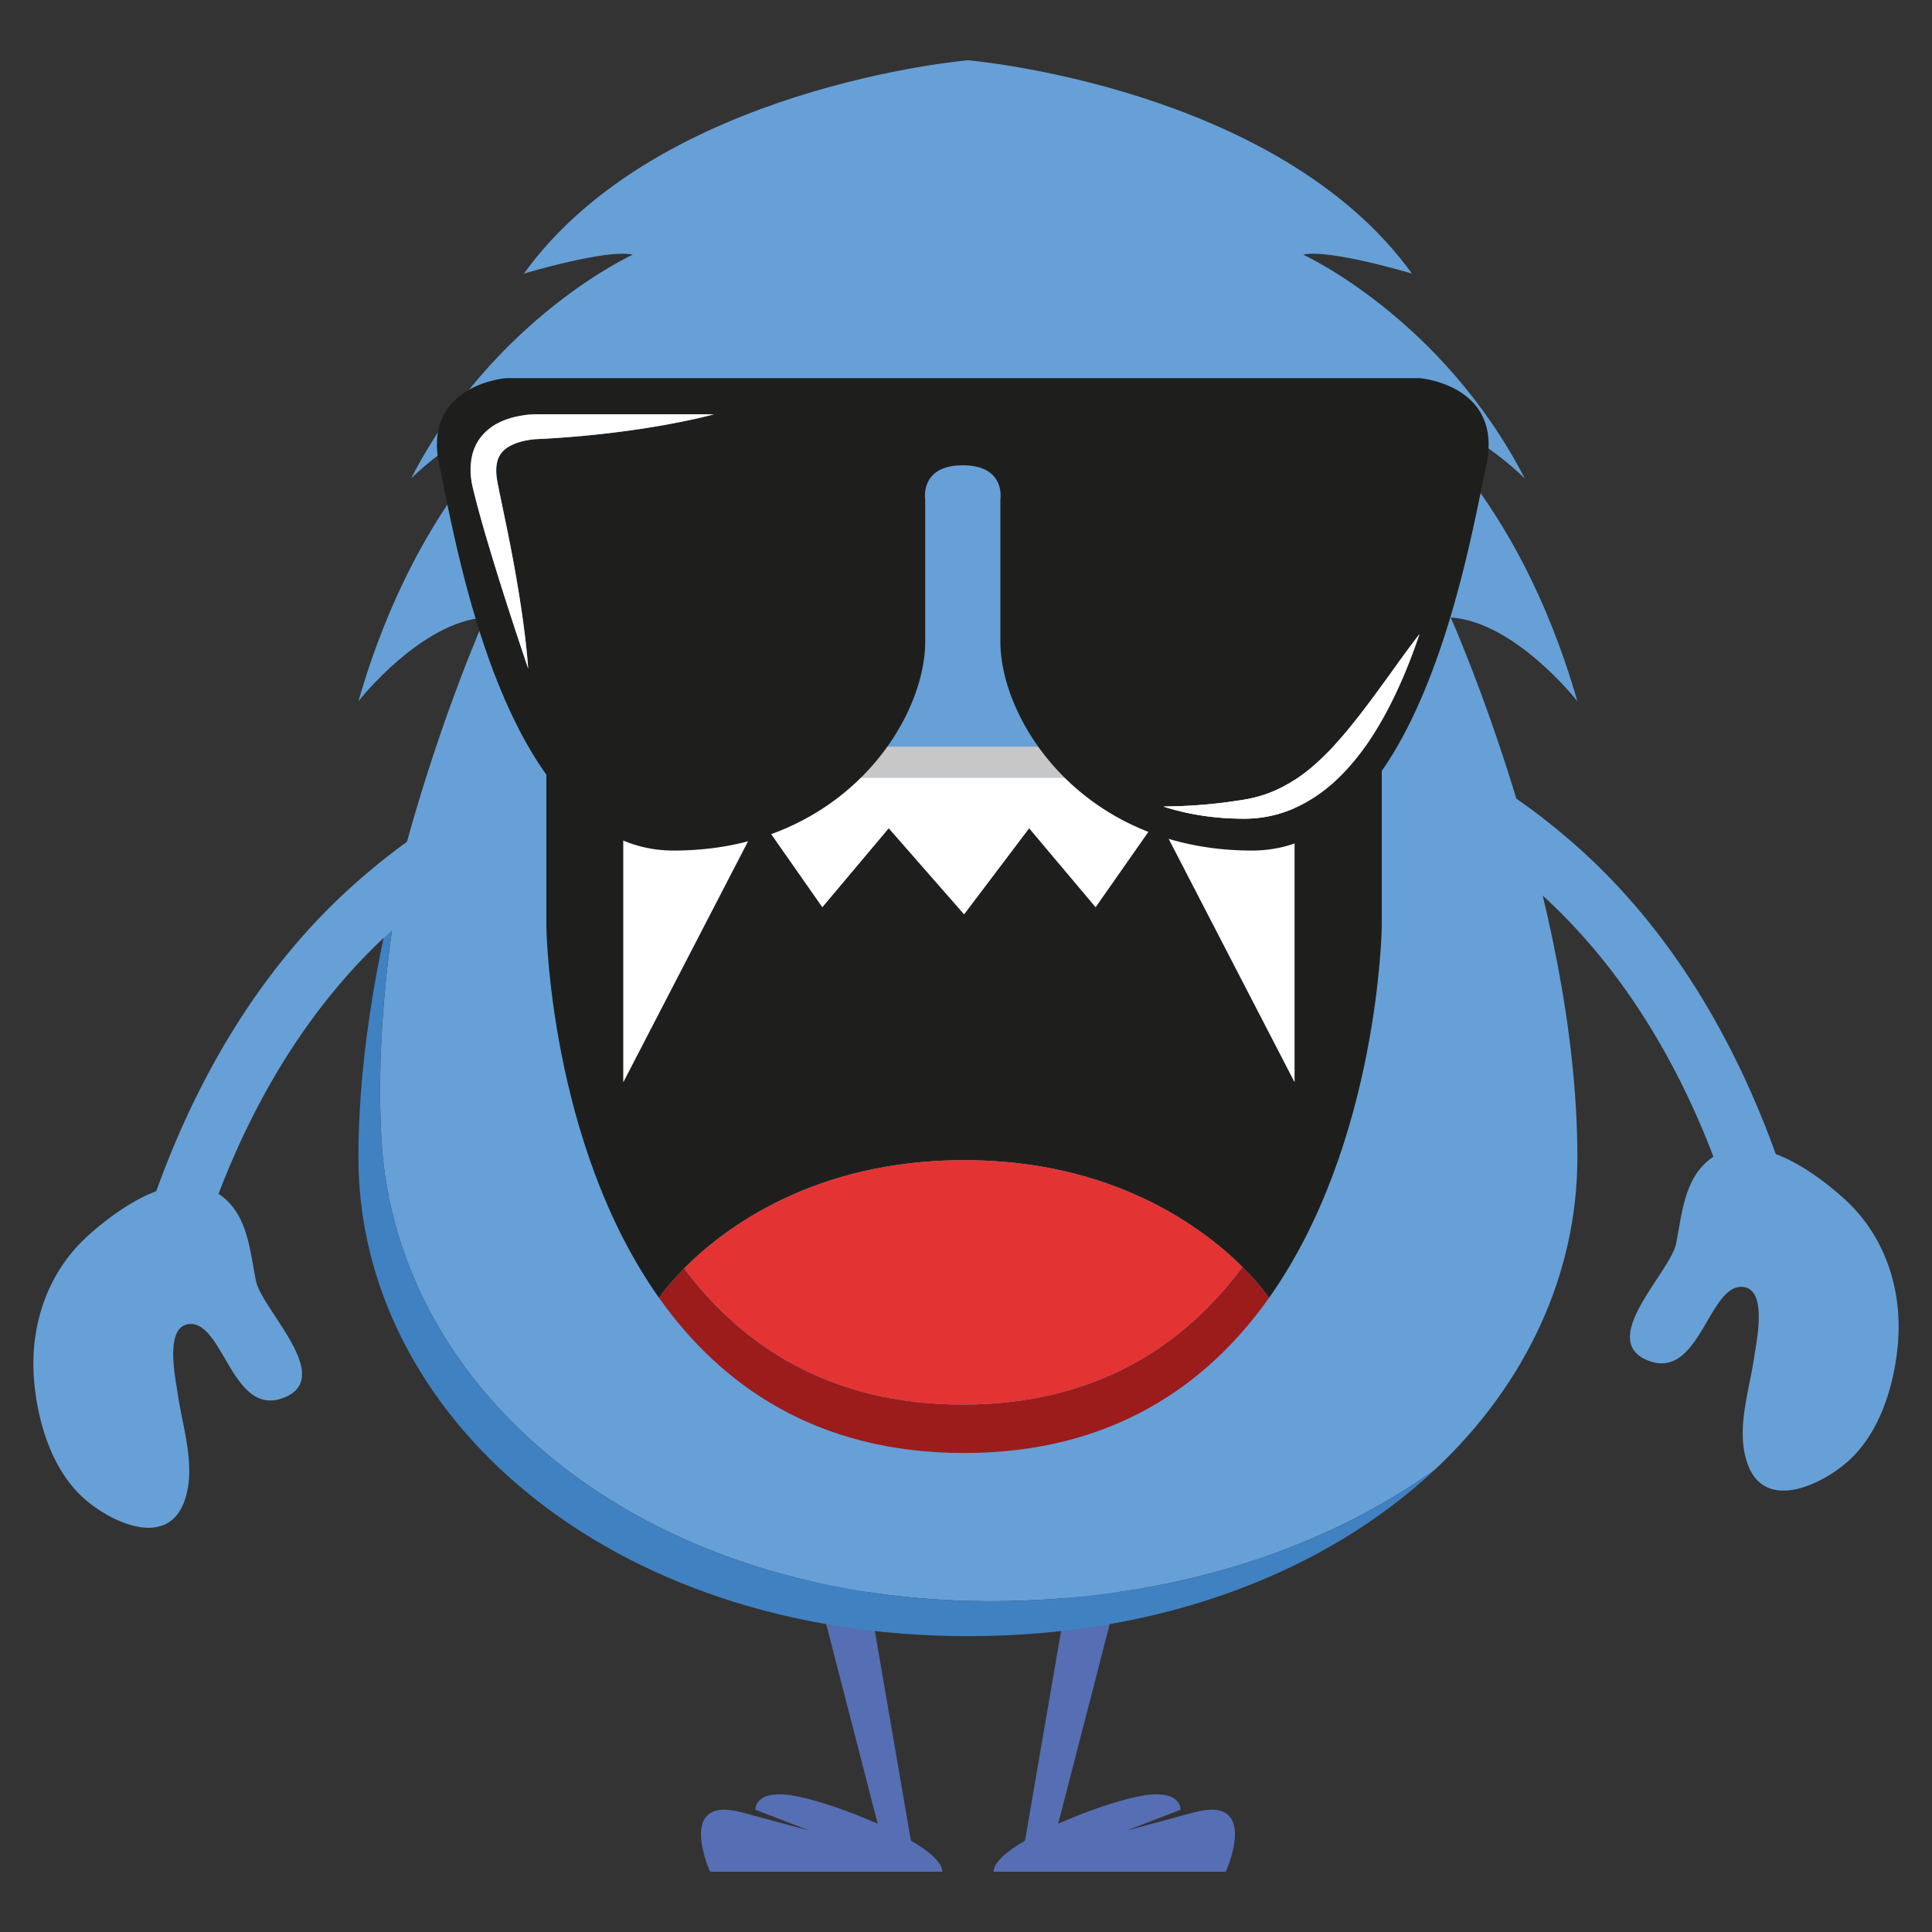
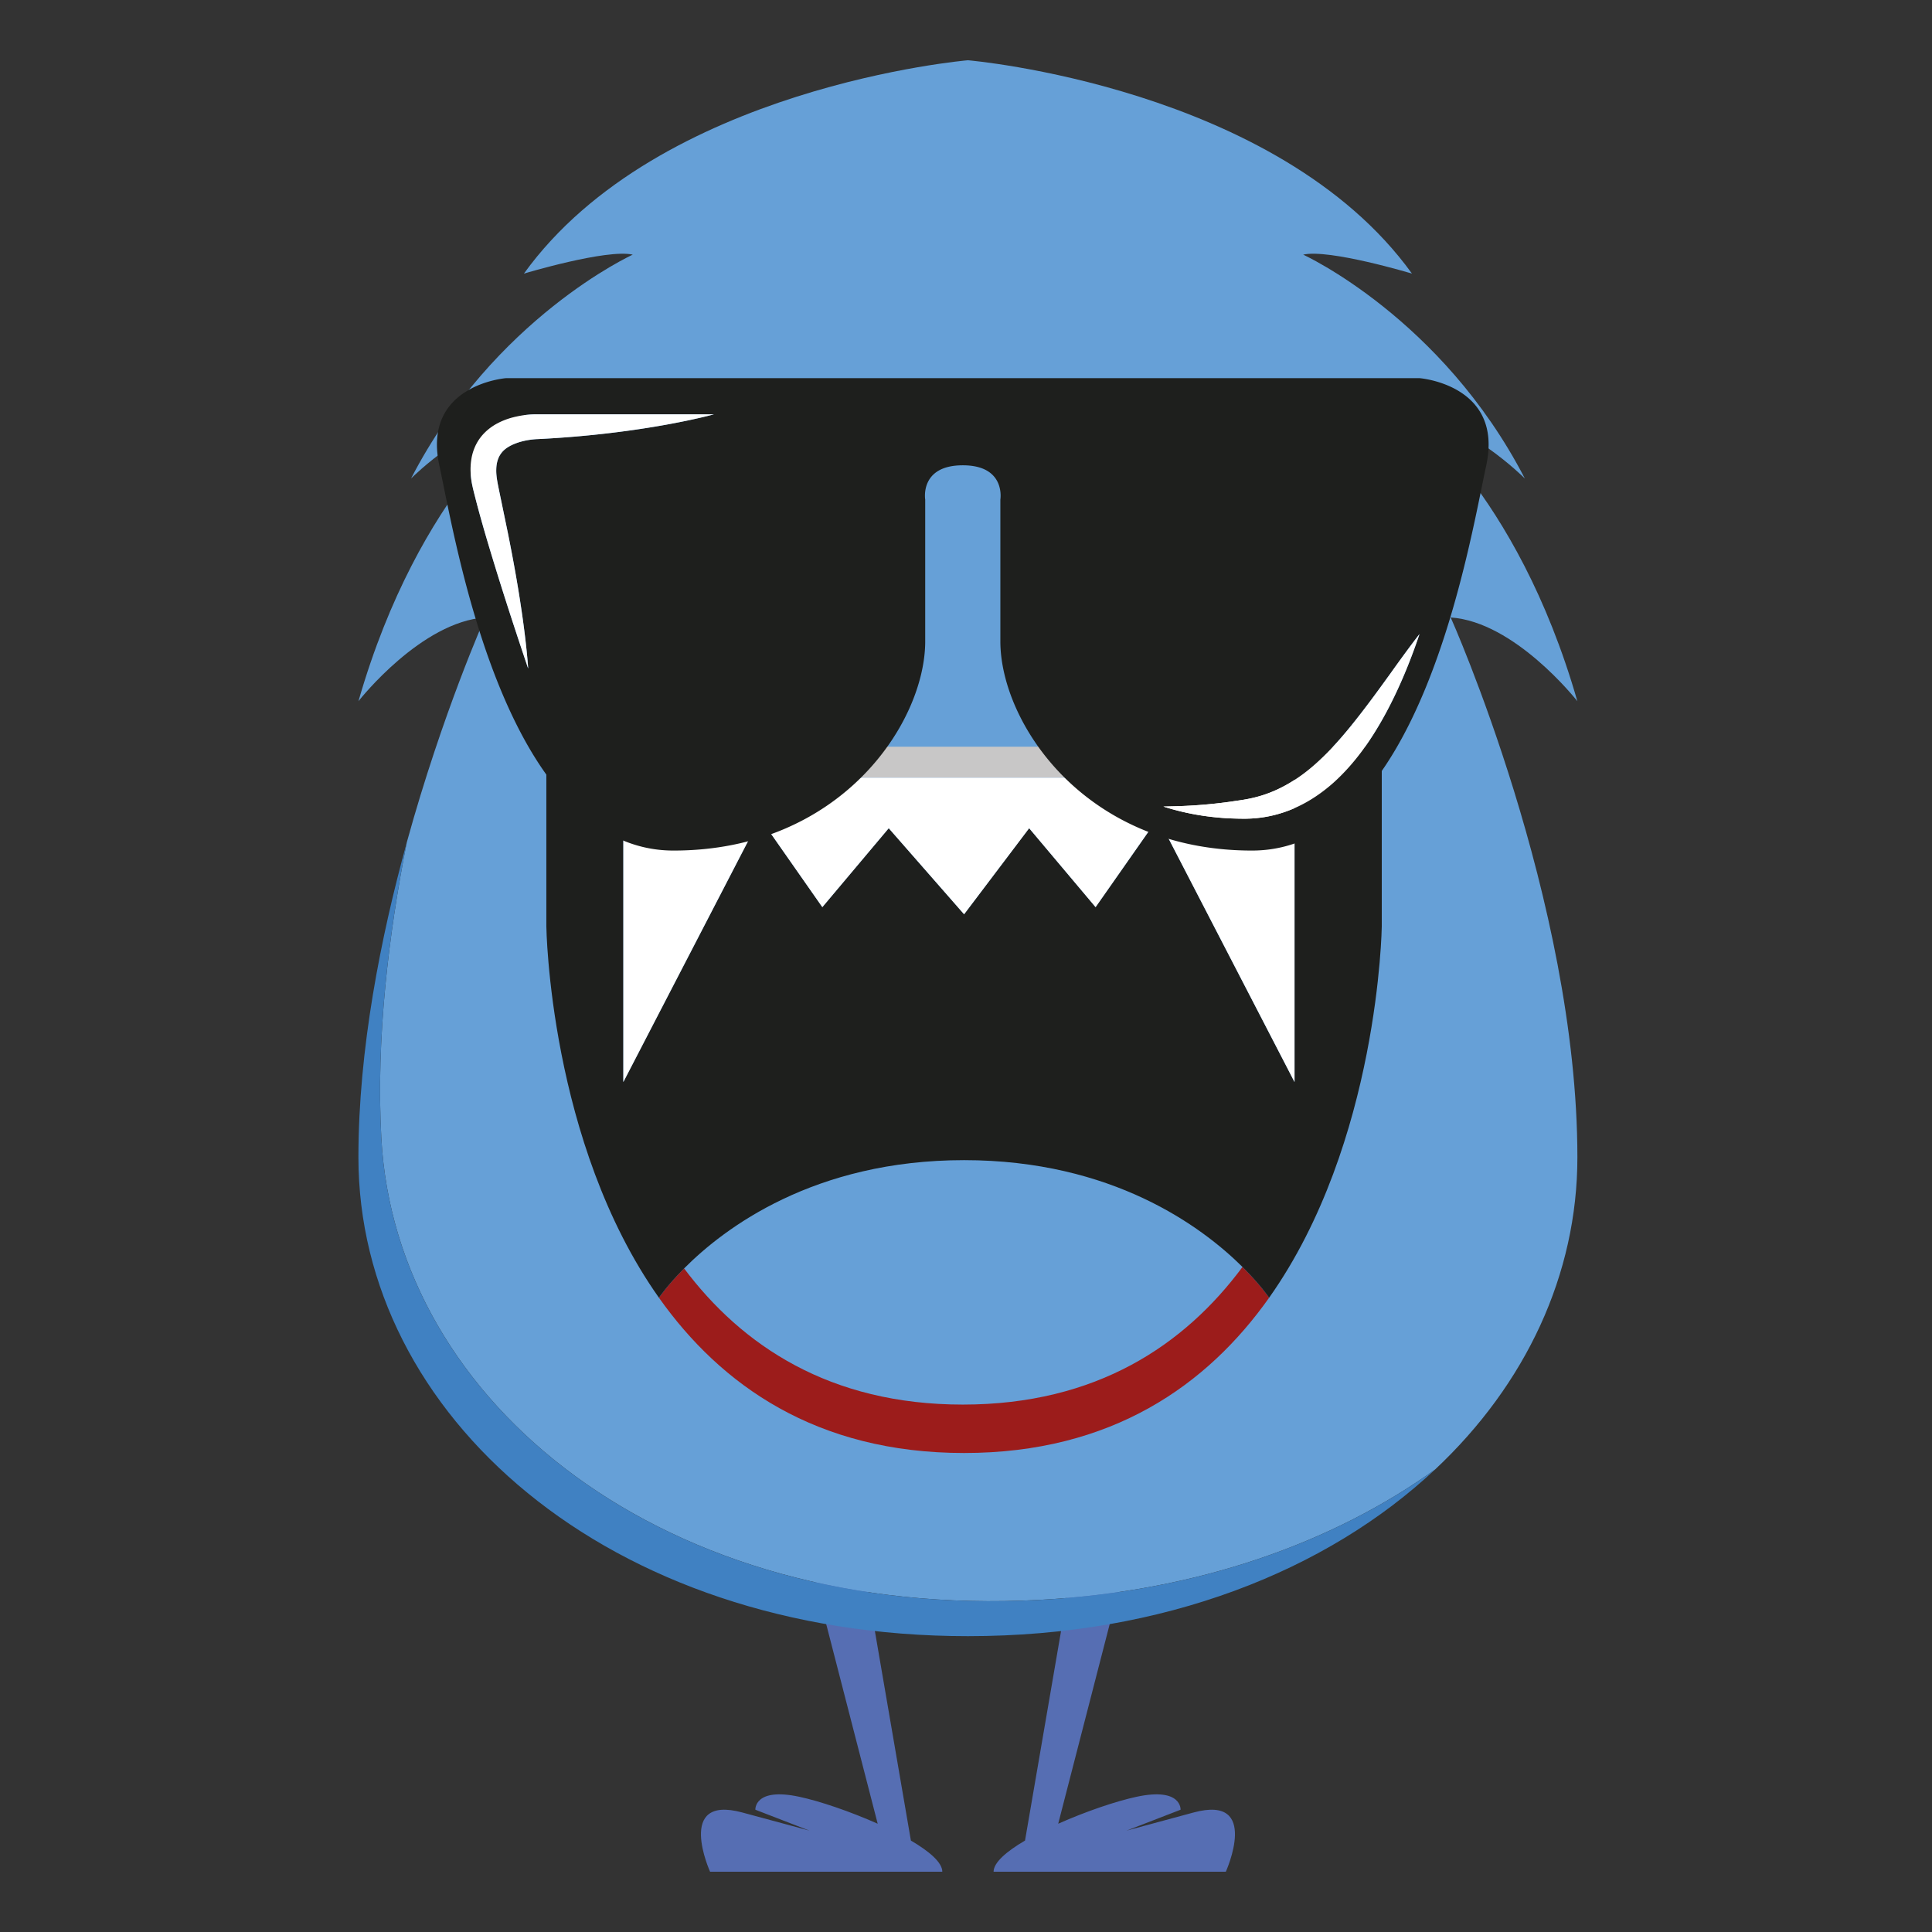
<svg xmlns="http://www.w3.org/2000/svg" xml:space="preserve" id="monster" x="0" y="0" version="1.1" viewBox="0 0 1000 1000">
  <rect x="0" y="0" width="1000" height="1000" fill="#333333" stroke="none" />
  <style>.st4{fill:#66a0d7}.st5{fill:#1e1f1d}.st9{fill:#fff}.st41{fill:#566eb3}.st42{fill:#4081c2}</style>
  <path d="m617.857 938.126-34.763 9.4 27.97-10.817s.742-11.719-22.705-6.714c-10.44 2.214-26.274 7.567-40.635 13.966l54.963-213.06h-34L530.55 952.668c-9.59 5.625-16.27 11.369-16.27 16.14h120.2s18.15-40.06-16.622-30.682M384.162 938.126l34.796 9.4-27.981-10.817s-.755-11.719 22.684-6.714c10.438 2.214 26.283 7.567 40.633 13.966l-54.95-213.06h34.009l38.124 221.766c9.605 5.625 16.263 11.369 16.263 16.14h-120.2s-18.131-40.06 16.622-30.682" class="st41" />
  <g id="XMLID_283_">
    <path d="m212.761 247.664-.02.02s0-.02.02-.02" class="st42" />
    <path d="M789.248 247.664c.02 0 .02.02.02.02z" class="st4" />
    <path d="M271.177 141.618C341.015 44.734 500.995 31.191 500.995 31.191s159.98 13.543 229.837 110.427c0 0-42.83-12.888-56.314-9.815 0 0 71.721 32.678 114.73 115.86-.892-.892-29.664-29.545-62.937-36.187 0 0 58.575 41.62 90.123 151.453-.992-1.23-32.58-41.105-65.555-43.326 0 0 65.575 146.476 65.575 279.43 0 60.656-26.75 117.545-73.586 161.506l-.02.02c-52.884 37.933-122.8 63.115-204.793 67.537C344.306 838.566 204.79 726.711 197.374 589c-2.796-51.516 3.787-105.41 13.147-152.822.02-.04.02-.08.02-.119 18.56-67.26 40.59-116.455 40.59-116.455-32.976 2.22-64.604 42.097-65.595 43.326 31.568-109.832 90.142-151.453 90.142-151.453-33.273 6.642-62.025 35.295-62.917 36.188 42.99-83.183 114.75-115.861 114.75-115.861-13.523-3.073-56.334 9.815-56.334 9.815" class="st4" />
    <path d="M538.055 828.096c81.993-4.422 151.91-29.604 204.793-67.537-55.818 52.348-140.19 86.315-241.853 86.315-187.007 0-315.479-114.908-315.479-247.842 0-55.858 11.58-114.096 25.005-162.855-9.36 47.411-15.943 101.306-13.147 152.822 7.416 137.712 146.932 249.567 340.681 239.097" class="st42" />
  </g>
-   <path d="M45.621 639.54c8.663-7.8 21.697-17.882 35.257-22.982 22.036-61.146 55.947-118.456 105.36-161.403 21.272-18.497 46.543-36.61 73.72-45.404 18.98-6.135 27.002 23.67 8.138 29.758-1.346.426-2.677.965-3.999 1.49-.962.431-1.943.845-2.895 1.293a174 174 0 0 0-8.165 4.013c-16.333 8.444-30.624 18.506-43.682 29.549-44.463 37.653-75.595 88.042-96.235 142.086.541.356 1.069.723 1.604 1.112 13.705 10.416 14.61 28.654 17.79 44.031 3.104 14.784 40.582 49.528 14.838 60.198-26.88 11.114-31.516-38.899-49.068-37.97-13.51.706-7.384 28.313-6.347 35.779 2.53 17.865 9.99 38.78 3.313 56.419-9.402 24.757-39.569 9.51-52.711-2.764-15.859-14.817-23.01-38.715-24.868-59.786-2.481-28.294 6.623-56.225 27.95-75.418M954.378 620.31c-8.663-7.81-21.698-17.86-35.256-22.981-22.038-61.136-55.95-118.468-105.373-161.404-21.261-18.47-46.531-36.6-73.707-45.387-18.991-6.153-26.993 23.652-8.15 29.75 1.366.432 2.688.955 3.996 1.495a98 98 0 0 1 2.896 1.268c2.765 1.264 5.49 2.63 8.169 4.02 16.342 8.453 30.632 18.525 43.69 29.563 44.447 37.63 75.595 88.041 96.228 142.076-.522.366-1.072.722-1.597 1.127-13.702 10.401-14.6 28.64-17.789 44.033-3.104 14.767-40.6 49.51-14.836 60.18 26.868 11.113 31.487-38.898 49.068-37.97 13.498.724 7.393 28.313 6.33 35.783-2.514 17.872-9.986 38.776-3.297 56.404 9.402 24.758 39.566 9.526 52.709-2.737 15.87-14.842 23.01-38.726 24.867-59.802 2.494-28.277-6.639-56.226-27.948-75.418" class="st4" />
  <g id="XMLID_8_">
    <path d="M656.9 671.707c-31.957 45.13-81.392 80.367-157.889 80.367-76.548 0-125.983-35.237-157.94-80.367l.026-.025s4.203-6.305 12.993-15.146c29.958 39.927 75.395 70.474 144.255 70.474 69.27 0 114.81-30.88 144.741-71.192l.052-.025c9.302 9.25 13.736 15.889 13.736 15.889z" style="fill:#9c1c1b" />
    <path d="M670.046 386.503v16.017h-347.4v-16.017H499.01z" style="fill:#c8c7c7" />
    <path d="M643.138 655.793c-21.117-20.963-67.45-55.304-144.127-55.304-77.624 0-124.137 35.135-144.921 56.047-8.79 8.841-12.993 15.146-12.993 15.146l-.026.025c-56.892-80.392-58.276-192.152-58.276-192.152v-93.052h39.85V560.05l70.732-136.618 32.264 46.103 34.366-40.85 39.004 44.54 33.674-44.54 34.392 40.85 32.29-46.103 70.68 136.618V386.503H715.2v93.052s-1.41 111.76-58.302 192.152l-.025-.025s-4.434-6.638-13.736-15.89" class="st5" />
    <path d="m532.685 428.686-33.674 44.54-39.004-44.54-34.366 40.85-32.264-46.104-70.731 136.618V402.52h347.4v157.53l-70.68-136.618-32.29 46.103z" class="st9" />
-     <path d="M499.011 600.49c76.676 0 123.01 34.34 144.127 55.302l-.052.026c-29.932 40.312-75.471 71.192-144.741 71.192-68.86 0-114.297-30.547-144.255-70.474 20.784-20.912 67.297-56.047 144.921-56.047" style="fill:#e43333" />
  </g>
  <g id="XMLID_9_">
    <path d="M243.888 238.313c-.565 3.872-.349 7.577.216 11.066.665 3.656 1.462 6.397 2.21 9.421 1.545 5.966 3.207 11.848 4.902 17.713 6.895 23.429 14.373 46.459 22.166 69.538-.034-.548-.781-12.877-3.905-33.215-1.562-10.402-3.772-22.897-6.613-37.02l-4.603-22.25c-.83-4.07-1.512-7.427-1.396-10.7.083-3.257.898-6.015 2.476-8.142 3.29-4.703 11.681-7.128 18.81-7.444h.149c55.464-2.741 91.222-12.827 91.222-12.827h-91.139c-3.606-.05-6.995.298-10.501 1.03-3.456.698-6.98 1.827-10.369 3.622-3.39 1.778-6.68 4.387-9.155 7.793-2.476 3.423-3.955 7.46-4.47 11.415m446.273 166.858c11.614-10.452 20.172-23.13 27.25-36.223 7.062-13.16 12.628-26.835 17.314-40.71-.383.4-6.148 7.86-14.872 20.123-4.553 6.297-9.953 13.824-16.283 21.95-6.331 8.108-13.56 16.898-22.382 24.807-8.79 7.91-17.995 13.36-27.284 16.367-4.685 1.529-9.188 2.376-13.79 2.99-4.504.699-8.691 1.214-12.58 1.612-7.709.782-14.057 1.08-18.493 1.213l-6.879.167a129.4 129.4 0 0 0 22.216 5.001c3.755.515 7.51.864 11.265 1.08 1.894.083 3.772.133 5.666.183l2.842.033c1.014 0 1.993-.05 3.007-.083 7.976-.349 15.985-2.276 23.313-5.583 7.294-3.24 13.89-7.793 19.69-12.927m-341.526 35.076c-86.818 0-112.257-157.686-121.246-199.408-8.99-41.707 34.428-45.096 34.428-45.096H734.84s43.417 3.39 34.445 45.096c-8.99 41.723-34.445 199.408-121.263 199.408-86.82 0-130.237-66.364-130.237-108.286v-73.377s2.99-17.745-19.44-17.745c-22.465 0-19.458 17.745-19.458 17.745v73.377c0 41.922-43.434 108.286-130.253 108.286" class="st5" />
    <path d="M717.41 368.948c-7.077 13.093-15.635 25.771-27.25 36.223-5.799 5.134-12.395 9.687-19.69 12.927-7.327 3.307-15.336 5.234-23.312 5.583-1.013.033-1.993.083-3.007.083l-2.841-.033c-1.895-.05-3.772-.1-5.666-.183-3.756-.216-7.511-.565-11.266-1.08a129.4 129.4 0 0 1-22.216-5.001l6.879-.167a260 260 0 0 0 18.494-1.213c3.888-.399 8.075-.913 12.578-1.611 4.603-.615 9.106-1.462 13.791-2.991 9.289-3.008 18.494-8.458 27.284-16.367 8.823-7.909 16.05-16.7 22.382-24.808 6.33-8.125 11.73-15.652 16.284-21.95 8.723-12.262 14.488-19.722 14.87-20.121-4.685 13.874-10.251 27.55-17.313 40.709M244.104 249.38c-.565-3.49-.78-7.195-.216-11.067.515-3.955 1.994-7.992 4.47-11.415 2.475-3.406 5.765-6.015 9.155-7.793 3.39-1.794 6.913-2.924 10.369-3.623 3.506-.73 6.895-1.08 10.5-1.03h91.14S333.764 224.54 278.3 227.28h-.15c-7.128.316-15.52 2.742-18.809 7.444-1.578 2.127-2.393 4.885-2.476 8.142-.116 3.273.565 6.63 1.396 10.7l4.603 22.25c2.841 14.123 5.051 26.618 6.613 37.02 3.124 20.338 3.871 32.667 3.905 33.215-7.793-23.08-15.27-46.11-22.166-69.538-1.695-5.865-3.357-11.747-4.902-17.713-.748-3.024-1.545-5.765-2.21-9.42" class="st9" />
  </g>
</svg>